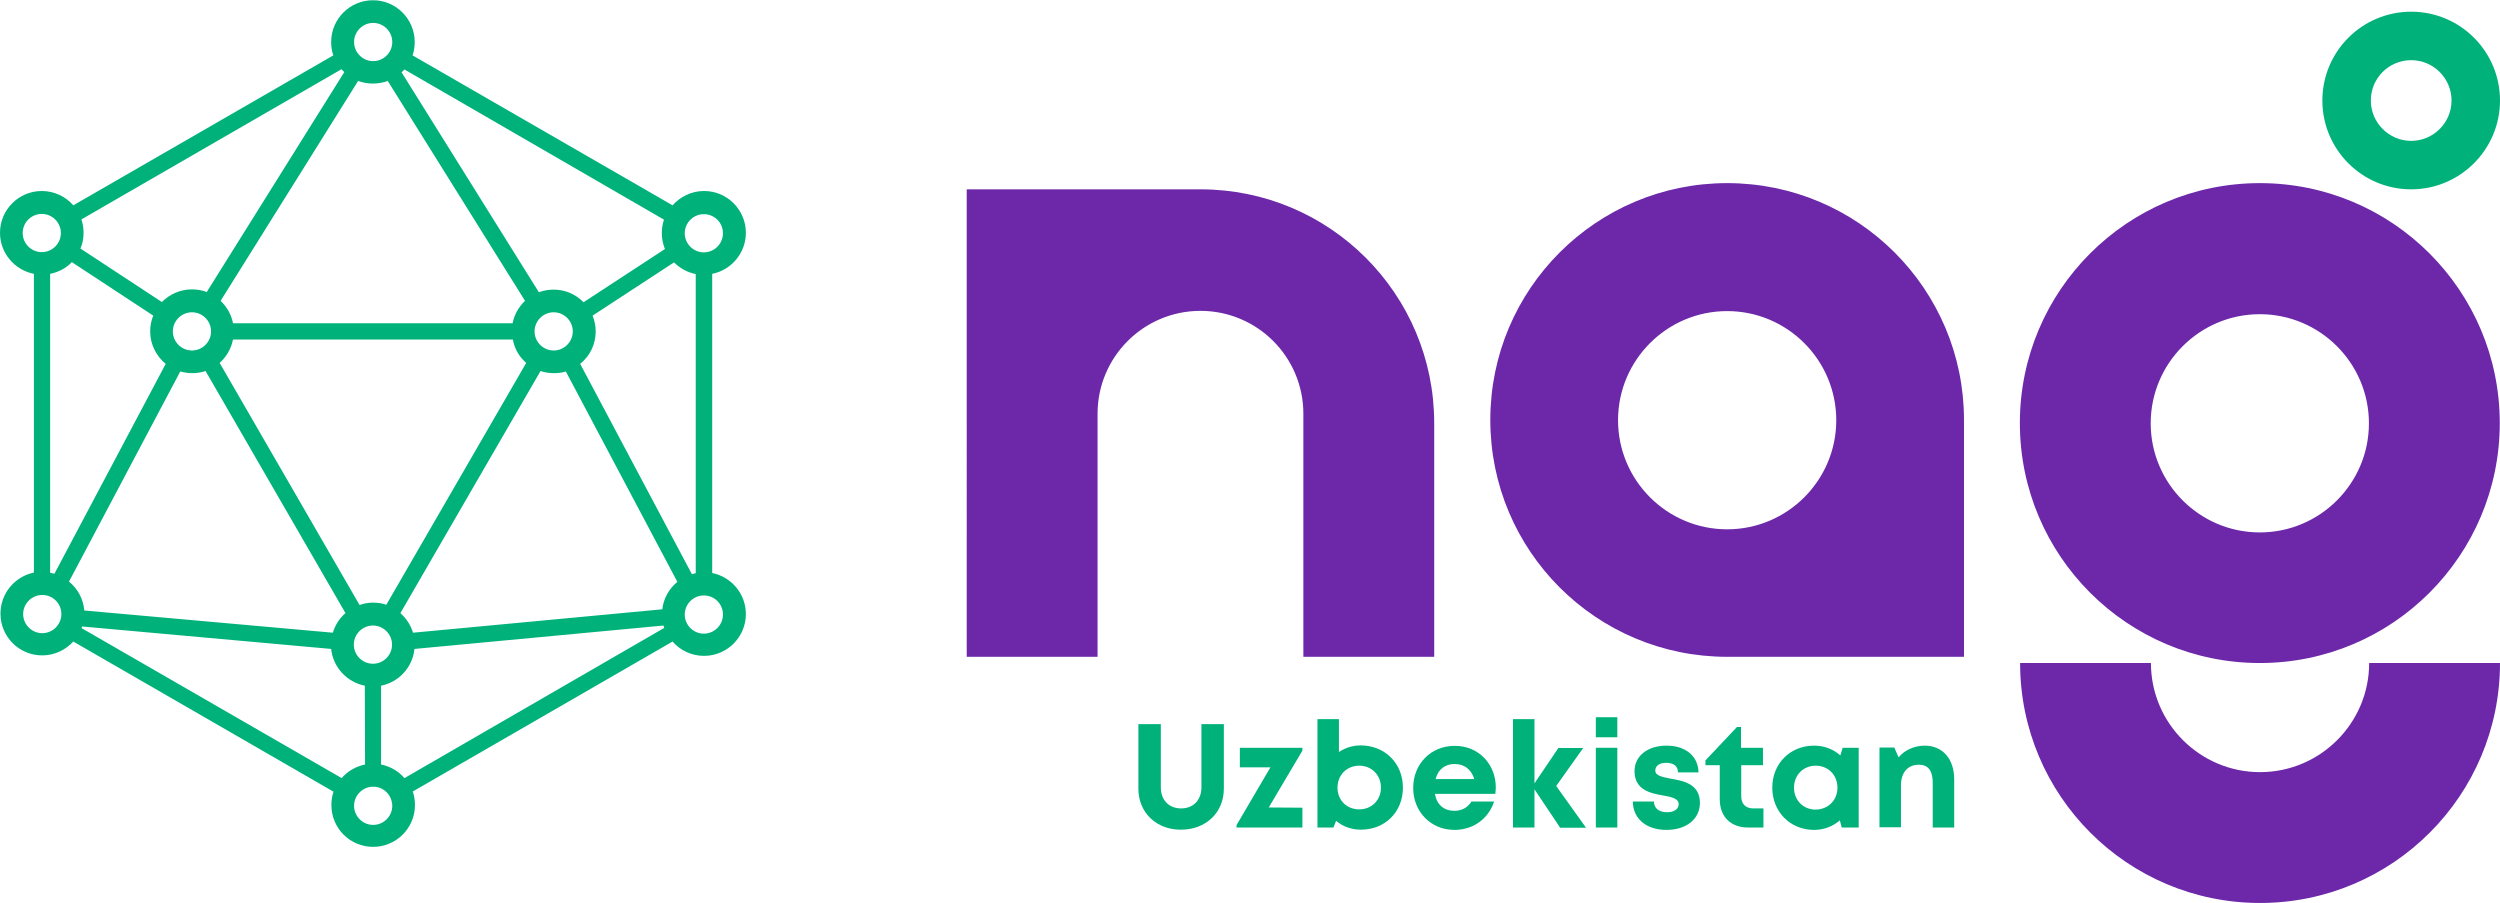
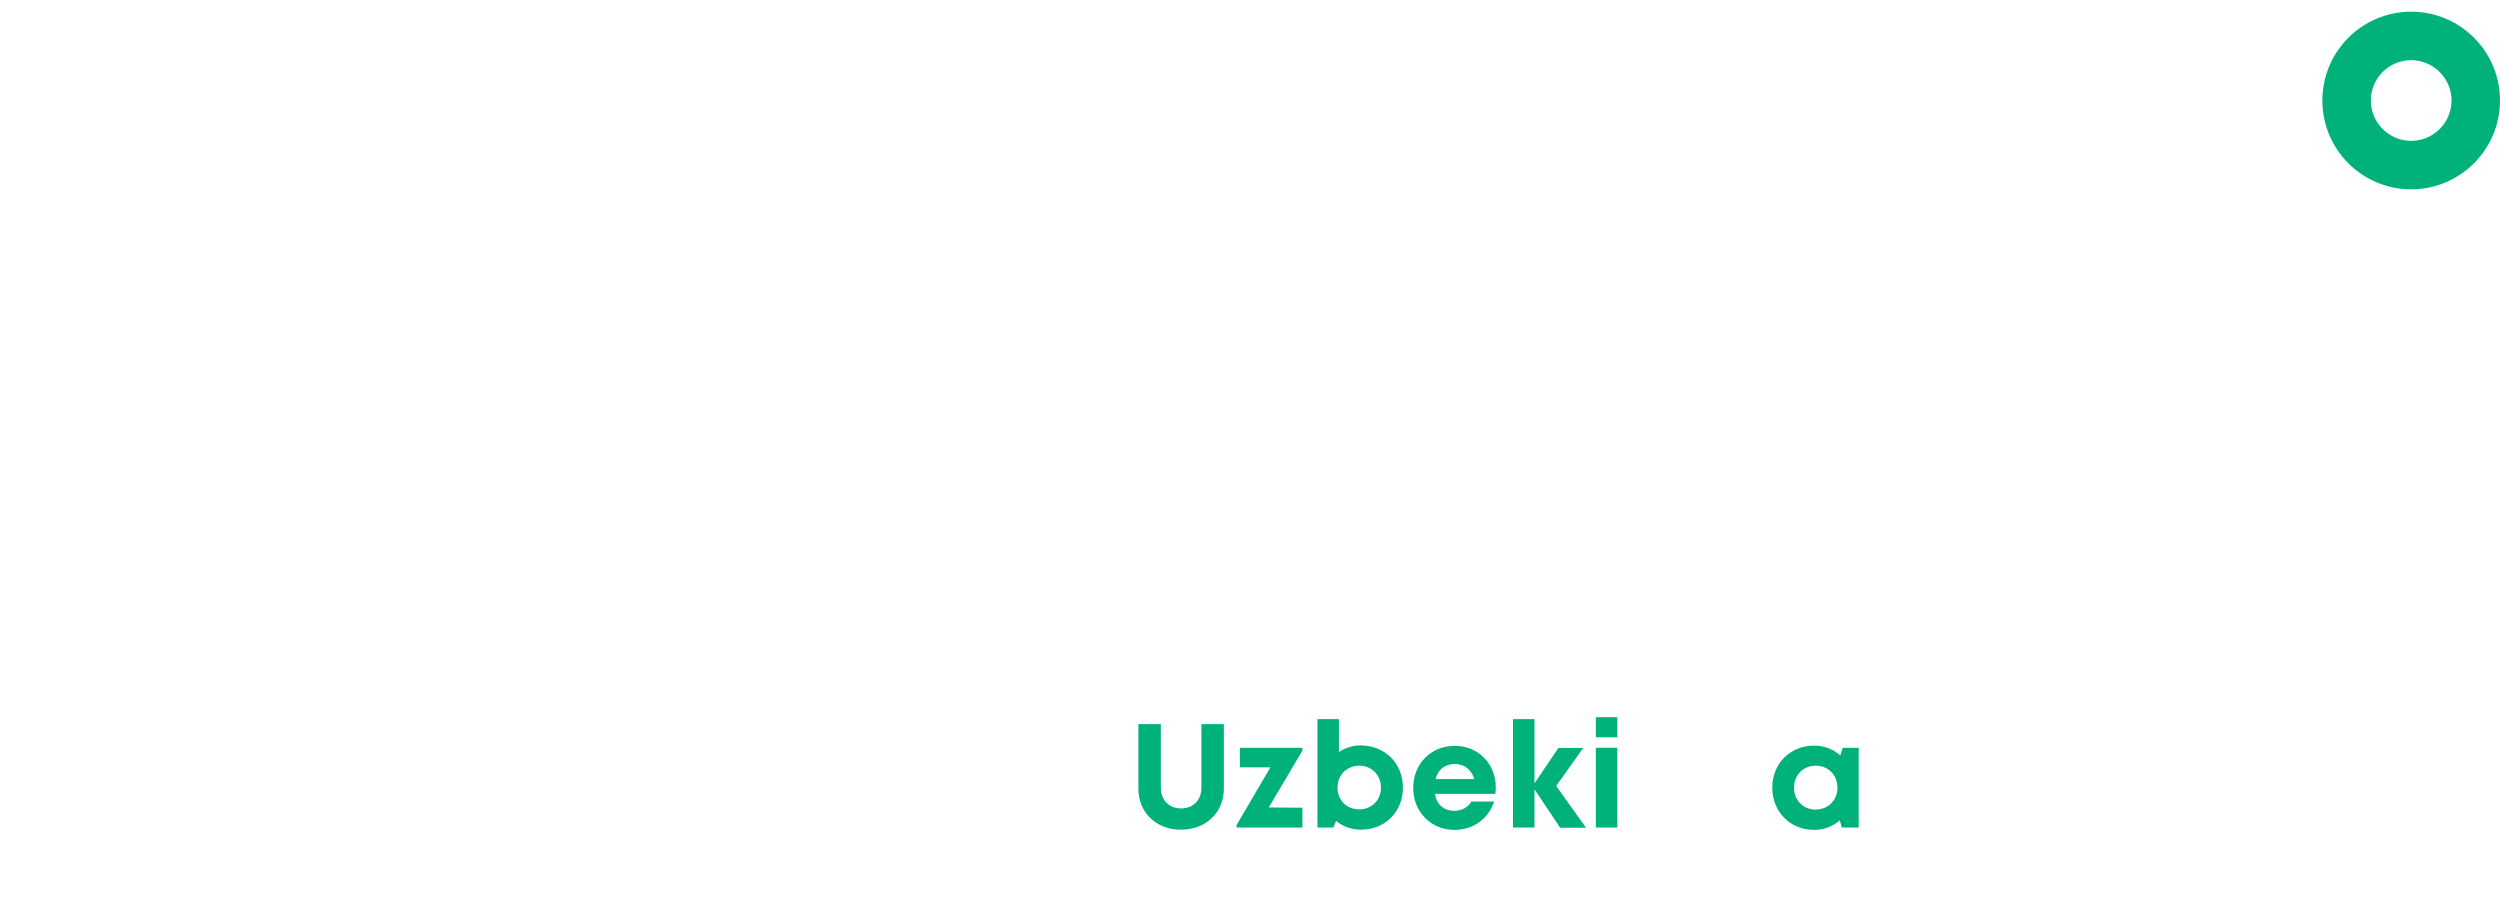
<svg xmlns="http://www.w3.org/2000/svg" version="1.1" id="Слой_1" x="0px" y="0px" viewBox="0 0 1047.1 378.2" style="enable-background:new 0 0 1047.1 378.2;" xml:space="preserve">
  <style type="text/css">
	.st0{fill-rule:evenodd;clip-rule:evenodd;fill:#6D28AA;}
	.st1{fill-rule:evenodd;clip-rule:evenodd;fill:#00B27A;}
	.st2{fill:#00B27A;}
</style>
  <g>
-     <path class="st0" d="M404.9,79.3h97.9c54.1,0,97.9,43.8,97.9,97.9v97.9h-54.8V173.3c0-23.8-19.3-43.1-43.1-43.1   c-23.8,0-43.1,19.3-43.1,43.1v101.8h-54.8L404.9,79.3z M723.4,130.3c25.2,0,45.7,20.5,45.7,45.7c0,25.2-20.5,45.7-45.7,45.7   s-45.7-20.5-45.7-45.7S698.2,130.3,723.4,130.3z M723.4,76.7c54.8,0,99.2,44.4,99.2,99.2v99.2h-99.2c-54.8,0-99.2-44.4-99.2-99.2   C624.2,121.1,668.6,76.7,723.4,76.7z M946.5,76.7c55.5,0,100.5,45,100.5,100.5c0,55.5-45,100.5-100.5,100.5   c-55.5,0-100.5-45-100.5-100.5S891,76.7,946.5,76.7z M946.5,131.6c25.2,0,45.7,20.5,45.7,45.7c0,25.2-20.5,45.7-45.7,45.7   s-45.7-20.5-45.7-45.7S921.3,131.6,946.5,131.6z M1047.1,277.7c0,55.5-45,100.5-100.5,100.5c-55.5,0-100.5-45-100.5-100.5h54.8   c0,25.2,20.5,45.7,45.7,45.7s45.7-20.5,45.7-45.7L1047.1,277.7L1047.1,277.7z" />
    <path class="st1" d="M1009.9,4.9c20.6,0,37.2,16.7,37.2,37.2s-16.7,37.2-37.2,37.2c-20.6,0-37.2-16.7-37.2-37.2   S989.3,4.9,1009.9,4.9 M1009.9,25.2c9.3,0,16.9,7.6,16.9,16.9s-7.6,16.9-16.9,16.9c-9.3,0-16.9-7.6-16.9-16.9   C993,32.8,1000.5,25.2,1009.9,25.2z" />
-     <path class="st2" d="M231.9,130.8c-4.4,0-8,3.6-8,8s3.6,8,8,8s8-3.6,8-8S236.3,130.8,231.9,130.8 M289.8,240.5   c0.5-0.2,1.1-0.3,1.6-0.4V114.8c-3.5-0.7-6.7-2.5-9.1-4.9l-34.1,22.3c0.8,2,1.3,4.2,1.3,6.6c0,5.5-2.5,10.4-6.5,13.6L289.8,240.5z    M294.8,249.4c-4.4,0-8,3.6-8,8c0,4.4,3.6,8,8,8s8-3.6,8-8C302.8,252.9,299.2,249.4,294.8,249.4z M156.3,329.5c-4.4,0-8,3.6-8,8   c0,4.4,3.6,8,8,8s8-3.6,8-8C164.2,333,160.7,329.5,156.3,329.5z M17.7,249.2c-4.4,0-8,3.6-8,8c0,4.4,3.6,8,8,8s8-3.6,8-8   C25.7,252.7,22.1,249.2,17.7,249.2z M169.4,29.1c-0.4,0.4-0.8,0.8-1.2,1.2l57.5,92.1c1.9-0.7,4-1.1,6.2-1.1c4.9,0,9.3,2,12.5,5.3   l34.1-22.3c-0.8-2-1.3-4.2-1.3-6.6c0-2,0.3-3.9,0.9-5.7L169.4,29.1z M156.3,9.6c-4.4,0-8,3.6-8,8s3.6,8,8,8s8-3.6,8-8   S160.7,9.6,156.3,9.6z M17.5,80c5.2,0,10,2.3,13.2,6l108.9-62.8c-0.6-1.8-0.9-3.6-0.9-5.6c0-9.7,7.9-17.5,17.5-17.5   c9.7,0,17.5,7.9,17.5,17.5c0,2-0.3,3.9-0.9,5.6L281.7,86c3.2-3.6,7.9-6,13.2-6c9.7,0,17.5,7.9,17.5,17.5c0,8.5-6.1,15.6-14.1,17.2   v125.3c8,1.6,14.1,8.7,14.1,17.2c0,9.7-7.9,17.5-17.5,17.5c-5.3,0-10-2.3-13.2-6l-108.8,62.8c0.6,1.8,0.9,3.7,0.9,5.7   c0,9.7-7.9,17.5-17.5,17.5c-9.7,0-17.5-7.8-17.5-17.5c0-2,0.3-3.9,0.9-5.6l-109-62.9c-3.2,3.5-7.8,5.8-13,5.8   c-9.7,0-17.5-7.8-17.5-17.5c0-8.5,6-15.5,14-17.2V114.7C6.1,113.1,0,106,0,97.5C0,87.8,7.9,80,17.5,80z M17.5,89.6   c-4.4,0-8,3.6-8,8s3.6,8,8,8s8-3.6,8-8S21.9,89.6,17.5,89.6z M69.4,152.4c-3.9-3.2-6.5-8.1-6.5-13.6c0-2.3,0.4-4.5,1.3-6.6   l-34.1-22.4c-2.4,2.5-5.6,4.2-9.1,4.9v125.2c0.6,0.1,1.2,0.3,1.8,0.4L69.4,152.4z M92.4,126c2.6,2.5,4.5,5.7,5.2,9.4h117.1   c0.7-3.7,2.6-6.9,5.2-9.4l-57.5-92.1c-1.9,0.7-4,1.1-6.2,1.1s-4.3-0.4-6.2-1.1L92.4,126z M80.4,121.2c2.2,0,4.3,0.4,6.2,1.1   l57.6-92.1c-0.4-0.4-0.8-0.8-1.2-1.2L34.1,91.9c0.6,1.8,0.9,3.7,0.9,5.6c0,2.3-0.4,4.5-1.3,6.6l34.1,22.4   C71.1,123.2,75.5,121.2,80.4,121.2z M80.4,130.8c-4.4,0-8,3.6-8,8s3.6,8,8,8c4.4,0,8-3.6,8-8S84.8,130.8,80.4,130.8z M139.4,265   c1-3.2,2.8-6.1,5.3-8.2L86.1,155.4c-1.8,0.6-3.7,0.9-5.6,0.9c-1.8,0-3.4-0.3-5-0.7l-46.6,88c3.6,2.9,6,7.2,6.4,12.1L139.4,265z    M152.8,287.2c-7.5-1.5-13.3-7.7-14.1-15.4l-104.3-9.4c-0.1,0.2-0.2,0.5-0.2,0.7l108.9,62.8c2.5-2.9,5.9-4.9,9.8-5.7L152.8,287.2z    M173.6,271.8c-0.8,7.7-6.5,13.9-14,15.4l0,33c3.9,0.8,7.3,2.8,9.8,5.7L278.2,263c-0.1-0.3-0.2-0.6-0.3-1L173.6,271.8z    M167.7,256.8c2.5,2.2,4.3,5,5.3,8.2l104.4-9.8c0.5-4.6,2.9-8.7,6.3-11.5L237,155.6c-1.6,0.5-3.3,0.7-5,0.7c-2,0-3.9-0.3-5.6-0.9   L167.7,256.8z M156.2,252.4c2,0,3.9,0.3,5.6,0.9L220.4,152c-2.9-2.5-4.9-5.9-5.6-9.8H97.6c-0.8,3.9-2.8,7.3-5.6,9.8l58.6,101.4   C152.3,252.8,154.2,252.4,156.2,252.4z M156.2,262c-4.4,0-8,3.6-8,8c0,4.4,3.6,8,8,8s8-3.6,8-8C164.2,265.6,160.6,262,156.2,262z    M294.8,89.7c-4.4,0-8,3.6-8,8s3.6,8,8,8s8-3.6,8-8C302.8,93.2,299.2,89.7,294.8,89.7z" />
    <g>
      <path class="st2" d="M476.8,330.3v-27h9.4v26.5c0,5.4,3.5,8.8,8.5,8.8c5,0,8.5-3.4,8.5-8.8v-26.5h9.4v27    c0,10.1-7.6,17.2-17.9,17.2C484.5,347.6,476.8,340.5,476.8,330.3z" />
      <path class="st2" d="M545.5,338.3v8.3h-27.6v-1l14.2-24.2h-12.8v-8.2h26.2v1.2l-14.1,23.8L545.5,338.3L545.5,338.3z" />
      <path class="st2" d="M587.6,329.9c0,10.1-7.4,17.6-17.6,17.6c-4.1,0-7.7-1.4-10.4-3.7l-1.1,2.8h-6.7v-45.4h9v13.8    c2.6-1.8,5.7-2.8,9.2-2.8C580.2,312.3,587.6,319.8,587.6,329.9z M569.3,339c5.2,0,9.1-3.9,9.1-9.1c0-5.2-3.8-9.2-9.1-9.2    c-5.2,0-9.1,3.9-9.1,9.2C560.2,335.1,564,339,569.3,339L569.3,339z" />
      <path class="st2" d="M626.5,329.8c0,0.9-0.1,1.8-0.2,2.7H601c0.8,4.6,3.8,7.1,8.2,7.1c3.1,0,5.7-1.5,7.1-3.9h9.5    c-2.4,7.3-8.8,11.9-16.6,11.9c-9.9,0-17.3-7.6-17.3-17.6c0-10,7.4-17.6,17.3-17.6C619.4,312.3,626.5,320.2,626.5,329.8    L626.5,329.8z M601.3,326.3h16.2c-1.3-4.1-4.2-6.3-8.3-6.3C605.2,320,602.3,322.3,601.3,326.3z" />
      <path class="st2" d="M653.4,346.6l-10.7-16v16h-9v-45.4h9v26.9l10-14.8h10.4l-11.3,15.9l12.5,17.5H653.4z" />
      <path class="st2" d="M668.4,313.2h9v33.4h-9V313.2z M668.4,300.4h9v8.4h-9V300.4z" />
-       <path class="st2" d="M697.9,347.6c-8.4,0-14-4.8-14-11.9h8.8c0.1,3,2.3,4.5,5.6,4.5c2.5,0,4.8-1.1,4.8-3.4c0-2.3-2.9-3-6.4-3.6    c-5.3-0.9-12.1-2.3-12.1-10.2c0-6.3,5.4-10.7,13.4-10.7c8.1,0,13.3,4.5,13.4,11.2h-8.6c0-2.7-1.9-4-5-4c-2.8,0-4.5,1.3-4.5,3.2    c0,2.2,2.8,2.7,6.3,3.4c5.5,1,12.4,2.1,12.4,10.3C711.9,343.1,706.3,347.6,697.9,347.6L697.9,347.6z" />
-       <path class="st2" d="M738.6,338.6v8h-6.4c-7.3,0-11.9-4.5-11.9-11.9v-14.2h-6v-2l13.2-14h1.7v8.7h9.2v7.3h-9.1v13    c0,3.2,1.8,5.1,5.1,5.1H738.6z" />
      <path class="st2" d="M778.5,313.2v33.4h-7.1l-0.8-3c-2.9,2.5-6.6,4-10.8,4c-10,0-17.5-7.6-17.5-17.7c0-10.1,7.5-17.6,17.5-17.6    c4.3,0,8.1,1.5,11,4.1l1-3.2H778.5z M769.6,329.9c0-5.2-3.8-9.2-9.1-9.2c-5.2,0-9.1,3.9-9.1,9.2c0,5.2,3.8,9.2,9.1,9.2    C765.8,339,769.6,335.1,769.6,329.9z" />
-       <path class="st2" d="M818.5,326.4v20.2h-9v-18.8c0-5-1.9-7.5-5.8-7.5c-4.7,0-7.5,3.3-7.5,8.7v17.5h-9v-33.4h6.2l1.8,4.1    c2.5-3,6.5-4.9,11.1-4.9C813.7,312.4,818.5,317.9,818.5,326.4z" />
    </g>
  </g>
</svg>